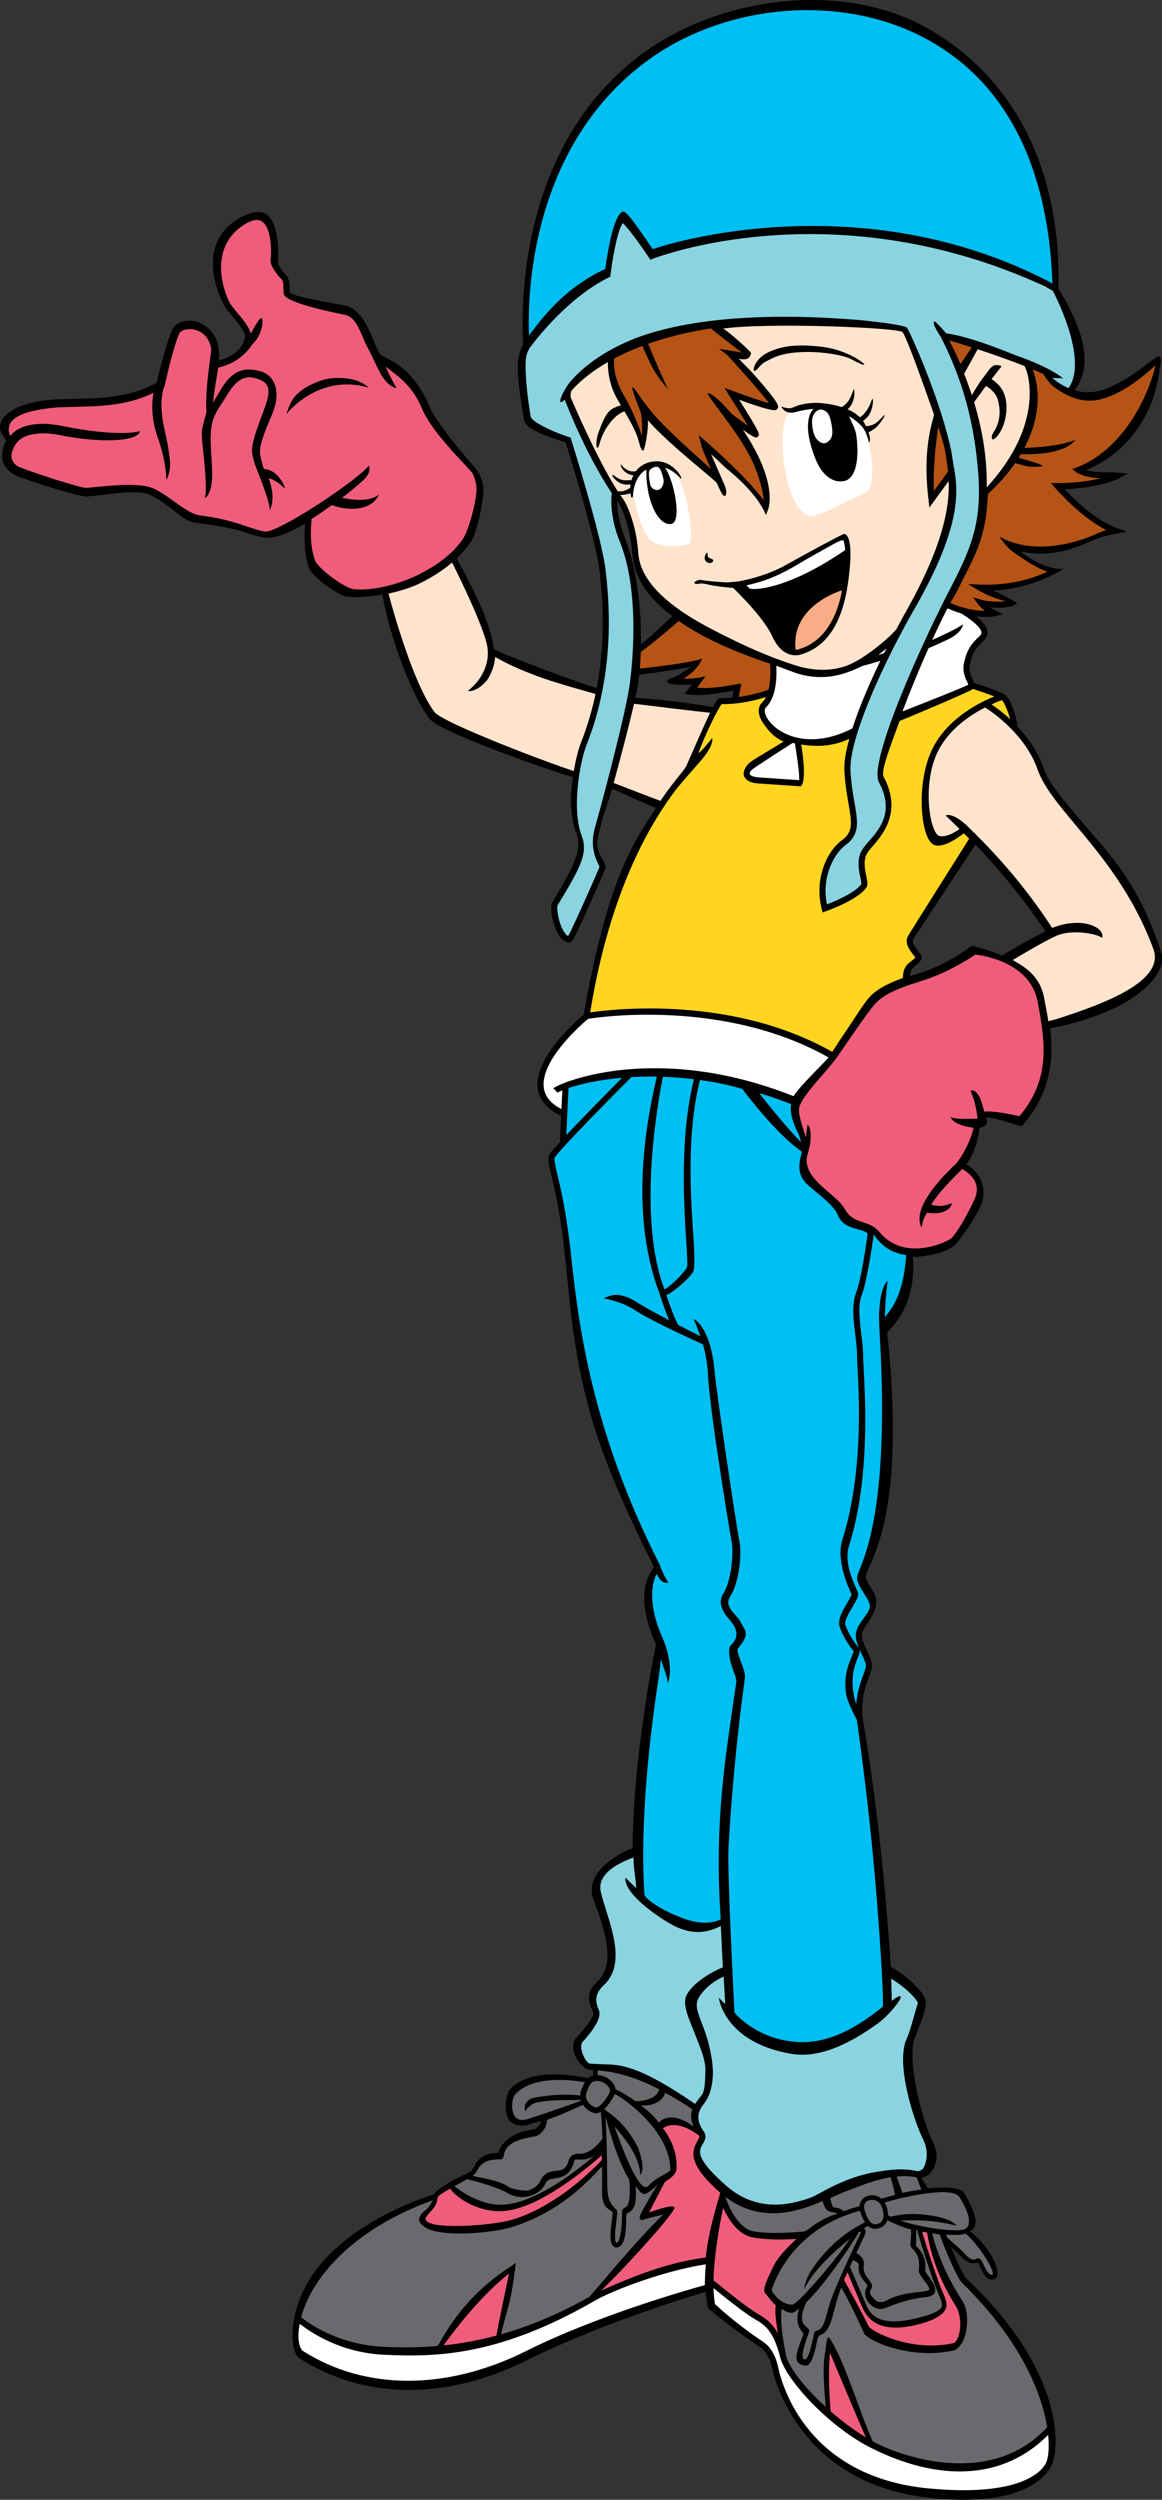
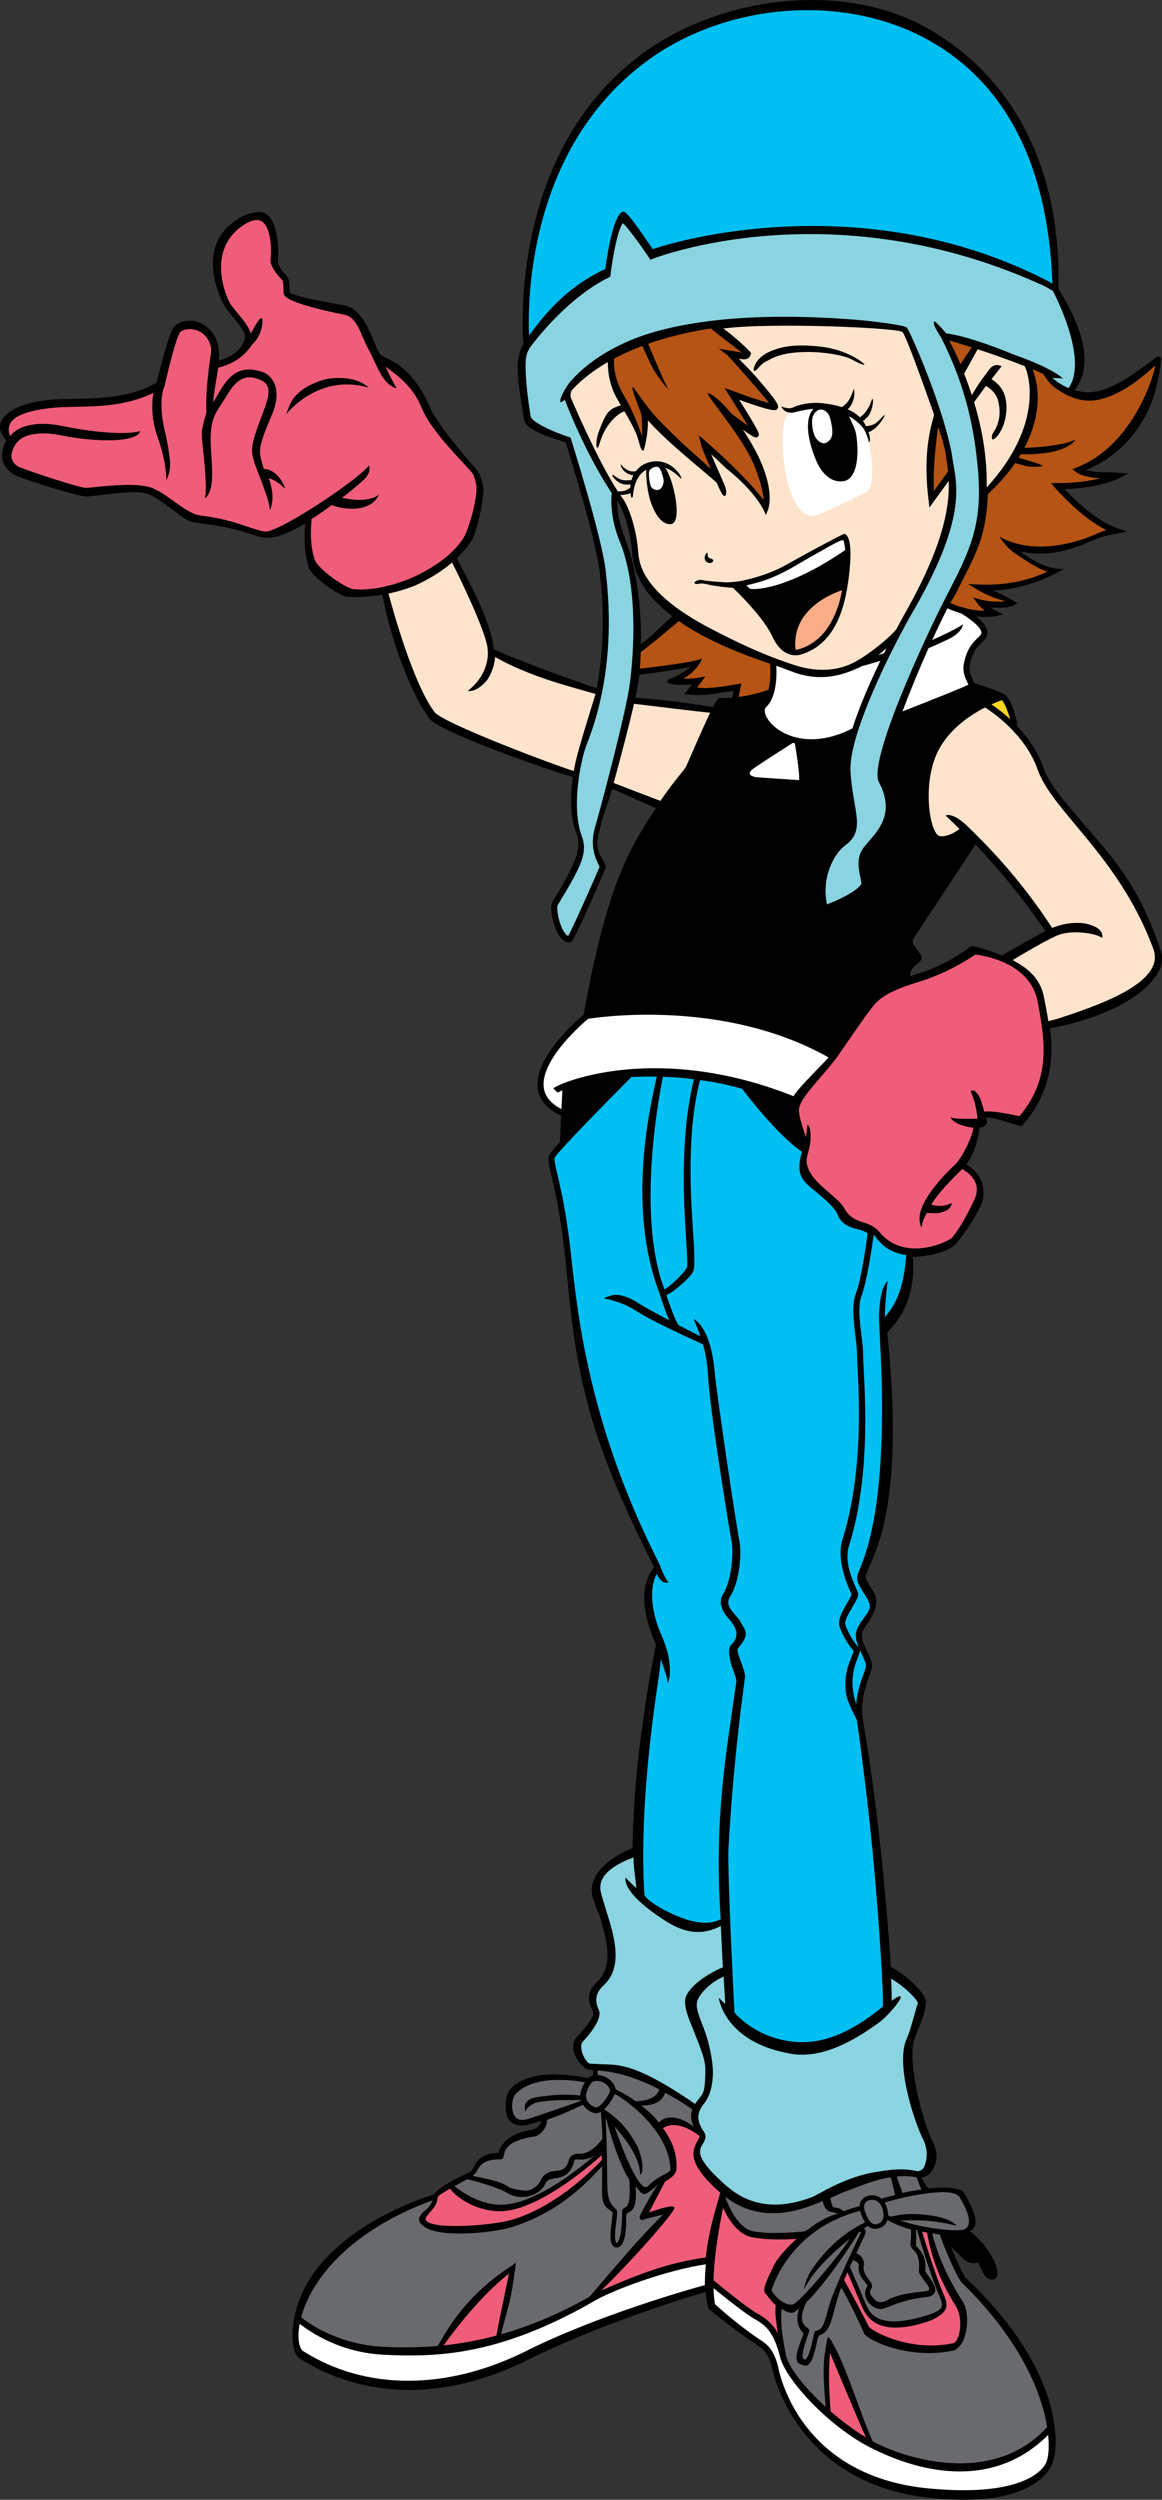
<svg xmlns="http://www.w3.org/2000/svg" version="1.1" id="Layer_1" x="0px" y="0px" viewBox="0 0 206.845 444.846" style="enable-background:new 0 0 206.845 444.846;" xml:space="preserve">
  <rect x="0" y="0" width="206.845" height="444.846" fill="#333333" stroke="none" />
  <g>
    <path d="M206.546,168.956c-4.221-12.658-9.739-17.628-14.354-23.156   c-2.994-3.586-5.467-6.346-6.455-9.179c-1.055-3.024-2.884-5.518-4.694-7.42   c0.119-1.176-1.101-4.713-2.06-5.479c-0.795-0.636-4.299-1.779-5.58-2.183   c-0.068-0.248-0.182-0.488-0.279-0.689c-0.312-0.652-0.705-1.464-0.473-2.62   c0.464-2.326,1.353-3.179,2.209-4.004c0.114-0.108,0.23-0.22,0.342-0.332   c0.436-0.435,0.631-0.957,0.565-1.51c-0.096-0.808-0.745-1.676-2.015-2.69   c1.975,0.226,3.228-0.022,3.316-0.04l1.469-0.308l-1.327-0.699   c-0.351-0.184-0.654-0.377-0.919-0.564c1.711,0.156,3.965,0.1,4.777-0.787   c0,0-2.786-1.608-3.592-1.896c-0.261-0.093-0.512-0.195-0.754-0.296   c7.109-0.266,12.651-3.888,12.651-3.888s-3.181,0.525-7.745-3.091   c5.285,1.148,9.571-0.474,12.801-1.925c1.643-0.739,3.653-1.11,3.666-1.112l2.559-0.491   l-1.92-0.663c-3.623-1.248-7.6-5.147-9.259-6.899c6.332-0.191,9.529-1.825,9.67-1.899   l1.667-0.873l-1.875-0.144c-0.722-0.055-1.444-0.068-2.141-0.079   c-0.808-0.013-1.571-0.026-2.121-0.108c-0.558-0.085-0.994-0.19-1.342-0.294   c6.379-2.65,9.691-7.39,11.449-11.508c1.318-3.089,2.074-8.324,1.805-8.554   c-0.373-0.32-0.574-0.165-1.697,0.695c-1.851,1.419-6.188,4.745-9.727,5.392   c-1.45,0.265-2.766,0.118-3.904-0.215c4.931-6.179-1.774-16.061-2.848-18.123   c0.522-21.729-8.339-37.666-23.062-46.147c-15.061-8.677-37.006-5.927-51.036,4.401   c-23.57,17.35-21.325,49.48-21.153,51.67c-0.277,0.382-0.946,2.014-1.005,3.585   c-0.089,2.337,0.458,5.853,1.133,9.899c0.32,1.926,5.48,3.345,7.411,3.992   c0.679,2.175,5.411,17.47,6.027,22.868c0.369,3.216,1.299,11.362-0.508,20.849   c-3.208-0.945-16.79-5.961-18.339-6.974c-0.467-5.335-5.421-13.828-6.578-16.114   c1.089-1.036,1.942-2.08,2.609-3.097c1.091-1.664,2.371-8.247,2.125-9.612   c-0.266-1.475-0.762-2.539-1.131-3.001c-0.535-0.668-5.065-5.56-7.955-10.247   c-0.404-0.655-2.278-6.56-7.262-9.219c-0.873-0.465-1.692-0.776-2.011-1.14   c-0.294-0.336-0.633-1.15-0.994-2.013c-0.982-2.35-2.439-6.13-5.334-6.657   c-4.153-0.755-9.124-1.669-9.757-2.297c-0.037-0.229-0.047-0.513-0.055-0.822   c-0.019-0.794-0.041-1.695-0.59-2.245c-1.148-1.148-1.567-2.269-1.49-2.581   c0.111-0.443,0.415-6.614-2.058-8.324c-1.22-0.844-3.619-0.133-5.58,1.225   c-7.042,4.875-2.639,13.957-1.66,15.425c0.302,0.452,0.748,0.991,1.222,1.562   c0.967,1.166,2.429,2.927,2.244,3.759c-0.621,2.793-3.313,3.699-4.687,4.083   c0.513-4.865-2.697-6.505-3.633-6.829c-1.762-0.611-3.888-0.052-4.508,1.086   c-0.946,1.735-2.624,8.364-2.925,9.69c-5.112,2.924-11.1,2.775-15.379,2.897   c-1.102,0.031-2.617,0.058-3.378,0.128c-5.205,0.473-8.221,2.063-8.964,4.061   c-0.537,1.446,0.494,2.575,0.961,3.194c-0.428,0.711-0.914,2.319-0.684,3.443   c0.245,1.193,1.448,2.435,2.572,2.885c2.348,0.938,10.948,3.639,12.294,3.639   c0.289,0,0.864-0.058,1.66-0.138c2.489-0.25,7.444-1.108,9.553-0.24   c1.163,0.479,2.518,1.485,3.72,2.35c1.696,1.22,2.888,2.482,4.575,2.693   c3.789,0.474,6.805,1.023,8.83,1.707c1.173,0.396,2.187,0.738,3.292,0.933   c2.299,0.406,5.738-1.486,7.389-2.51c-0.214,3.062-0.062,5.75,0.659,7.876   c0.538,1.585,5.208,4.962,6.701,5.132c2.144,0.245,4.459-0.013,6.412-0.329   c0.909,5.617,4.403,16.738,8.369,22.077c1.796,2.418,22.259,9.519,25.514,10.374   c-0.499,3.463-0.52,6.985,0.682,10.193c0.921,2.456-0.118,5.179-4.288,12.017   c-0.609,1.001,0.028,3.992,0.958,5.648c0.737,1.311,1.513,1.585,2.035,1.585   c0.447,0,0.569,0,3.51-6.541c1.351-3.007,2.809-6.352,2.909-6.653   c0.114-0.34-0.044-0.667-0.28-1.163c-0.48-1.004-1.708-2.196-0.893-5.106l0.623-2.482   c0.427-1.515,1.039-2.912,1.723-5.392c1.558,0.603,5.912,2.69,7.833,3.404   c-4.264,6.557-8.554,12.593-12.887,36.774c-1.248,1.043-8.882,7.673-8.168,13.147   c0.269,2.061,1.671,3.686,4.155,4.836c-0.095,2.002-0.181,3.971-0.188,4.666   c-0.899,0.984-1.563,1.753-1.823,2.145c-0.457,0.686-0.22,1.691,0.299,3.896   c0.511,2.173,1.285,5.456,1.978,10.651c0.166,1.238,0.32,2.615,0.498,4.205   c0.738,6.589,1.203,15.873,4.372,27.205c2.273,8.129,6.209,17.258,11.369,27.455   c0.004,0.012,0.009,0.025,0.017,0.045c-0.002,0.098-0.19,0.385-0.332,0.598   c-0.975,1.482-2.899,5.141,0.704,13.234c0,0.004-1.062,5.217-1.617,8.927   c-1.085,7.242-2.421,16.225-2.554,27.312c-1.743,0.603-8.22,3.812-7.16,8.46   c0.241,1.057,0.942,2.554,1.327,3.782c1.368,4.363,2.47,8.859-0.605,11.704   c-1.738,1.608-1.558,3.157-0.573,5.267c0.299,0.64-1.145,2.512-3.028,4.553   c-0.443,0.48-0.612,1.204-0.49,2.096c0.187,1.359,1.346,2.84,2.207,3.371   c0.299,0.184,0.715,0.235,1.332,0.279c-0.04,0.266-0.053,0.588,0.021,0.939   c-0.357,0.07-0.668,0.217-0.961,0.492c-1.526-0.316-10.212-2.152-13.914,2.031   c-0.754,0.853-1.129,3.932-0.169,5.393c0.392,0.596,1.774,1.412,3.805,0.746   c0.671-0.221,1.27-0.362,1.949-0.59c-0.211,1.059-1.088,1.514-1.514,1.576   c-5.516,0.787-6.111,4.105-6.117,4.136c-3.322,0.056-3.934,1.763-4.45,2.679   c-0.113,0.199-0.21,0.373-0.314,0.494c-0.258,0.303-1.898,0.94-3.08,1.589   c-2.389,1.311-3.324,2.127-3.59,2.626c0,0-23.658,6.715-25.156,23.875   c-0.211,2.418,0.192,4.672,1.244,5.338c11.443,7.264,25.979,7.525,40.468,0.281   c12.183-6.092,28.177-11.135,31.772-12.131c0.043,0.99,0.459,2.922,0.459,2.922   c0.033,0.031,3.781,3.245,8.965,6.701c0.645,0.429,1.842,1.228,2.471,4.162   c0.718,3.344,5.982,20.354,27.703,22.812c16.459,1.863,20.81-3.539,21.9-5.568   c1.699-3.153,2.27-17.181-15.173-33.493c-0.395-0.37-1.72-3.268-2.67-5.561   c0.756,0.675,1.523,1.38,1.761,1.656c0.45,0.525,1.672,1.71,3.068,1.084   c0.094,0.151,0.392,0.815,0.495,1.025c0.464,0.967,0.942,2.202,2.2,2.022   c0.348-0.05,0.602-0.268,0.701-0.598c0.453-1.514-1.541-5.464-4.872-8.002   c2.197-0.837,0.436-4.443-1.025-6.809c-0.883-1.427-6.341-0.781-6.341-0.781   c-0.005-0.016-0.886-1.08-1.211-1.922c0.276-0.066,1.12-0.255,1.474-0.707   c0.874-1.119,1.924-2.867,0.533-5.646c-1.895-3.79-4.742-14.838-3.169-18.659   c1.795-4.357,1.918-5.148,1.946-6.256c0.037-1.455-3.459-4.722-6.254-6.26   c-0.148-2.939-0.389-5.641-0.697-9.378c-0.574-6.96-1.889-20.675-4.236-34.364   c-0.575-3.36,0.403-6.055,1.05-7.838c0.311-0.854,0.534-1.471,0.534-1.971   c0-0.746-0.414-1.625-0.855-2.557c-0.465-0.982-0.944-1.999-0.944-2.843   c0-0.804,0.659-1.61,1.204-2.454c2.25-3.471,1.166-4.83,0.487-5.906   c-0.462-0.729-0.938-1.483-1.021-2.065c-0.02-0.154,0.208-0.715,0.425-1.256   c1.478-3.665,6.527-12.273,3.432-42.156c-0.042-0.414,5.293-4.084,4.546-13.525   c0.153,0.006,6.08-0.121,8.011-2.711c1.115-1.5,2.604-3.318,4.127-6.532   c0.632-1.334,0.503-3.063,0.06-4.254c-0.569-1.527-1.886-2.499-2.659-2.962   c1.734-2.42,2.209-5.408,2.33-6.535c0.617-0.092,1.002-0.278,1.197-0.598   c0.27-0.443,0.064-0.911-0.059-1.19c-0.001-0.005-0.005-0.013-0.007-0.019   c1.311-0.131,4.822,1.188,6.066,1.479l0.32,0.075l0.213-0.25   c4.677-5.479,5.58-11.206,4.83-17.194c0,0,14.983-2.395,19.314-10.082   C206.953,171.631,207.011,170.351,206.546,168.956z M178.326,170.052   c-2.863-1.277-5.396-1.742-5.396-1.742c-0.043,0.031-3.99,3.26-9.348,4.9   c-0.567,0.173-1.1,0.344-1.6,0.513c0.108-1.421,0.719-1.672,1.307-2.177   c0.447-0.382,1.057-0.905,0.632-1.613c-0.134-0.223-0.316-0.46-0.511-0.711   c-0.664-0.863-1.148-1.567-0.834-2.118c0.586-1.026,9.119-13.768,11.053-16.824   c3.798,3.947,8.283,9.263,12.461,15.438C183.482,167.035,179.315,169.452,178.326,170.052z    M128.258,124.221c-0.299-0.007-0.51-0.01-1.33,1.572   c-1.013-0.059-6.183-1.132-13.838-1.615c0.29-1.346,0.508-2.496,0.615-3.341   c0.031-0.236,0.06-0.493,0.09-0.759c1.404-0.144,6.257-0.857,9.23-1.412   c-1.169,0.869-2.895,1.881-3.324,1.967c-0.662,0.133-0.965,0.487-0.938,0.619   c0.097,0.491,1.331,0.64,2.849,0.617c0.482-0.007,1.029-0.021,1.528-0.048l-0.614,0.818   l-0.703,0.854c0,0,1.507,0.262,3.194,0.178c1.688-0.084,2.865-0.35,5.59-0.754   l-0.247,1.234C129.676,124.207,128.972,124.238,128.258,124.221z M109.859,89.174   c0.059,0.082,0.12,0.17,0.181,0.249c0.541,0.724,2.139,4.161,2.479,8.828   c0.315,4.291,2.538,7.925,7.176,11.4c-1.066,0.913-3.663,3.533-5.599,5.007   c0.07-5.528-0.501-12.785-2.785-18.722C110.012,92.56,109.819,90.429,109.859,89.174z" />
    <path style="fill:#00BFF3;" d="M115.178,10.84c13.717-10.097,34.101-12.059,49.166-4.201   c14.82,7.73,22.277,23.124,22.998,43.843c-0.408-0.236-0.826-0.477-0.85-0.489   c-32.867-16.925-66.434-7.054-70.3-5.649c-4.671-6.93-5.058-6.89-5.503-6.608   c-1.611,1.016-2.693,8.131-2.941,10.121c-7.732,3.597-11.621,9.325-13.586,11.838   C93.897,53.025,94.229,26.26,115.178,10.84z" />
    <path style="fill:#F05D7A;" d="M62.96,104.844c-1.506-0.145-6.338-3.573-6.912-5.199   c-0.68-1.926-0.874-4.361-0.58-7.29c0.663-0.424,1.683-1.081,3.612-2.485   c1.175,0.507,2.821,0.757,4.479,0.627c3.234-0.355,3.873-2.488,3.873-2.488   c-1.677,1.384-4.865,0.938-6.547,0.573c1.294-0.979,2.623-2.052,3.766-3.114   c1.605-1.444,1.02-2.617,1.02-2.617c-2.404,2.918-16.396,12.118-18.558,11.737   c-1.025-0.181-2.003-0.511-3.135-0.893c-1.958-0.661-4.395-1.483-8.367-1.98   c-1.414-0.176-3.054-1.357-4.641-2.498c-1.252-0.9-2.547-1.832-3.827-2.359   c-2.359-0.972-7.523-0.452-10.297-0.173c-0.737,0.074-1.318,0.132-1.552,0.132   c-1.032,0-9.118-2.608-11.781-3.674c-0.798-0.319-1.291-0.912-1.466-1.761   c-0.106-0.522,0.284-2.431,1.859-3.412c1.576-0.981,4.337-1.036,6.723-0.546   c3.027,0.621,5.808,0.884,8.153,0.928c6.26,0.057,6.14-1.636,6.14-1.636   c-1.988,0.611-7.153,0.461-13.851-0.913c-5.149-1.056-8.105,0.269-9.239,1.772   c-0.308-0.515-0.384-1.274-0.106-2.017c0.405-1.08,2.13-2.482,8.048-3.021   c0.727-0.065,1.664-0.092,2.748-0.123c4.127-0.117,9.648,0.043,14.805-2.521   c-0.282,1.346-0.505,4.399,0.716,7.855c1.642,4.645,1.568,7.659,1.565,7.686   c0,0,0.873-1.392,0.63-3.645c-0.143-1.328-0.416-3.051-0.918-5.188   c-1.114-4.734-0.326-7.204-0.102-7.768l0.053-0.031l0.05-0.229   c0.017-0.076,1.683-7.54,2.647-9.309c0.289-0.529,1.637-0.976,3.094-0.471   c0.739,0.256,2.153,1.034,2.535,3.249c0.099,0.575-1.088,6.296-0.855,11.314   c-0.062,0.537-0.87,2.587-0.822,3.919c0.048,1.331,0.167,2.056,0.379,4.213   c0.468,4.757,0.395,6.373,0.153,7.121c-0.047,0.147,1.47-0.591,1.308-4.823   c-0.031-0.811-0.065-1.81-0.159-3.053c-0.41-5.466,0.378-6.667,1.949-9.06   c0.304-0.464,0.649-0.989,1.012-1.59c1.582-2.616,3.123-3.31,4.955-2.771   c0.975,0.287,1.703,0.631,2.048,1.324c0.587,1.181-0.065,2.987-1.05,5.588   c-2.13,5.623-1.801,6.035-1.168,8.296c0.22,0.788,2.68,6.472,2.68,8.264   c0,0,1.196-1.915-0.183-5.672c0.858,0.168,1.981,0.93,2.864,1.853   c0,0-0.019-0.385-0.318-0.941c-0.553-1.031-1.759-2.548-3.402-2.553   c-0.214-0.473-0.25-0.792-0.376-1.242c-0.539-1.924-0.684-2.708,1.701-8.185   c2.011-4.623,0.395-7.378-2.04-7.994c-2.207-0.559-4.463-0.675-6.746,2.911   c-0.366,0.575-1.374,2.313-1.595,2.677c0.22-2.546,0.766-4.94,0.895-6.195   c3.365-0.86,4.999-2.545,6.073-4.161c1.772-1.537,2.1-4.548,1.65-4.661   c-0.45-0.113-1.742,2.478-1.906,2.769c-0.286-1.181-1.411-2.542-2.433-3.772   c-0.455-0.548-0.884-1.065-1.154-1.471c-0.887-1.33-4.279-9.555,2.052-13.937   c1.541-1.066,2.733-1.332,3.543-0.787c1.808,1.214,1.661,6.039,1.53,6.627   c-0.271,1.084,1.129,2.847,1.998,3.717c0.245,0.244,0.261,0.944,0.275,1.507   c0.01,0.389,0.019,0.757,0.084,1.085c0.334,1.67,10.623,3.613,10.727,3.632   c2.318,0.421,2.919,3.487,4.081,5.673c1.23,2.315,2.066,4.505,2.905,5.63   c1.34,1.798,2.341,1.754,2.341,1.754c-0.528-0.824-1.328-2.444-1.982-3.825   c0.067,0.051,0.127,0.098,0.198,0.15c1.877,1.425,4.601,3.242,6.206,7.119   c2.093,5.055,8.98,11.108,9.271,12.048c0.186,0.603,0.638,1.635,0.518,2.981   c-0.272,3.052-1.62,7.251-2.407,8.396c-1.49,2.166-3.988,4.443-8.275,6.532   C72.619,103.183,67.479,105.277,62.96,104.844z" />
-     <path style="fill:#FEE4CD;" d="M102.139,137.2c-2.869-0.836-23.304-8.476-24.816-10.511   c-3.766-5.069-7.344-17.965-8.169-21.065c2.373-0.489,4.394-1.242,5.441-1.751   c2.427-1.182,4.349-2.463,5.878-3.769c2.051,4.068,6.34,13.094,6.34,15.602   c0,0.058,0,0.113,0.018,0.173c0.056,0.732,0.099,4.198-3.566,7.08   c0,0,1.429,0.403,3.405-1.877c1.076-1.6,1.4-3.163,1.46-4.162   c1.156,0.591,2.637,1.58,7.555,3.419c3.216,1.202,8.497,2.628,10.322,3.158   c-0.596,2.83-1.439,5.766-2.618,8.714C103.069,133.009,102.539,134.877,102.139,137.2z" />
+     <path style="fill:#FEE4CD;" d="M102.139,137.2c-2.869-0.836-23.304-8.476-24.816-10.511   c-3.766-5.069-7.344-17.965-8.169-21.065c2.373-0.489,4.394-1.242,5.441-1.751   c2.427-1.182,4.349-2.463,5.878-3.769c2.051,4.068,6.34,13.094,6.34,15.602   c0,0.058,0,0.113,0.018,0.173c0.056,0.732,0.099,4.198-3.566,7.08   c0,0,1.429,0.403,3.405-1.877c1.076-1.6,1.4-3.163,1.46-4.162   c1.156,0.591,2.637,1.58,7.555,3.419c3.216,1.202,8.497,2.628,10.322,3.158   C103.069,133.009,102.539,134.877,102.139,137.2z" />
    <path style="fill:#8AD4E1;" d="M106.187,146.263l-0.287,1.022c-0.924,3.301,0.12,5.487,0.623,6.537   c0.076,0.158,0.162,0.342,0.197,0.442c-0.454,1.145-4.634,10.636-5.59,12.308   c-0.274-0.127-0.578-0.462-0.865-0.973c-0.93-1.656-1.234-4.135-0.978-4.557   c4.15-6.807,5.397-9.261,4.264-12.283c-1.91-5.094-0.174-13.616,0.839-16.148   c5.42-13.552,3.906-26.792,3.41-31.143c-0.674-5.89-5.929-22.623-6.153-23.332   l-0.083-0.265l-0.264-0.086c-3.164-1.035-6.677-2.737-6.835-3.682   c-0.662-3.977-0.98-7.414-0.894-9.681c0.065-1.698,0.642-2.291,0.647-2.297   l-0.041-0.046l0.085-0.121c0.061-0.085,6.124-8.628,14.115-12.595l0.261-0.13l0.034-0.29   c0.469-3.921,1.391-8.241,2.196-9.232c0.767,0.636,2.927,3.555,4.665,6.15l0.244,0.364   l0.408-0.164c0.316-0.127,32.052-12.553,69.855,4.912c-0.035-0.018,0.979,0.569,1.39,0.807   c0.952,1.843,6.204,12.525,2.77,17.287c-1.379-0.589-2.397-1.393-2.94-1.883   c0.486,0.218,1.531-0.012,2.011,0.213c0,0-1.638-1.786-8.859-4.317   c-8.603-3.531-11.887-3.728-11.976-3.753c0,0-1.858-2.158-2.079-2.121   c-0.676,0.113,1.119,2.776,1.119,2.776c3.99,7.775,5.581,14.77,6.316,20.793   c1.309,10.751-0.085,15.278-4.719,24.126c-4.531,8.652-14.582,30.593-12.619,34.288   c2.797,5.263,0.153,8.295-1.777,10.509c-0.588,0.674-1.097,1.256-1.378,1.821   c-0.784,1.566-0.417,3.335-0.149,4.626c0.09,0.429,0.209,1.012,0.169,1.184   c-0.977,1.433-4.34,2.934-6.115,3.61c-1.011-4.851,1.262-9.051,3.298-10.544   c2.586-1.896,2.199-4.121,1.615-7.489c-0.259-1.492-0.58-3.348-0.721-5.581   c-0.324-5.192,4.52-16.03,8.411-23.532c0.229-0.44,1.952-3.667,2.32-4.294   c10.323-17.608,8.111-23.365,7.392-28.067l-0.127-0.85   c-1.802-9.127-7.518-21.844-7.968-22.294c-0.45-0.45-6.3-1.152-8.645-1.348   c-19.797-1.643-33.014,0.471-40.457,3.574c-6.147,2.562-9.463,5.778-10.999,7.642   c-0.23,0.28-1.669,2.438-1.584,3.281c0.042,0.428,0.783-0.331,0.783-0.331   c0.214,0.511,3.482,9.256,8.388,16.671c-0.007,0.046-0.013,0.098-0.021,0.146   c-0.135,0.94-0.238,4.365,1.415,8.397c3.431,8.358,2.436,20.475,1.825,25.219   C111.504,126.382,107.627,141.137,106.187,146.263z" />
    <path style="fill:#FEE4CD;" d="M175.639,86.741c0.09-4.489-0.543-9.537-2.246-15.164l2.11-2.897   c0.61,0.364,1.79,1.175,2.147,2.545c0.374,1.427,0.548,3.275-0.518,5.246   c-0.205,0.381-0.765,1.042-0.54,1.605c0.224,0.562,1.796-1.023,2.333-3.483   c0.334-1.533,0.312-2.779-0.008-3.992c-0.439-1.661-1.643-2.646-2.418-3.127l1.789-2.294   c0,0-0.747-0.427-1.422-0.089c-0.675,0.337-0.772,0.747-1.672,1.872   c-0.9,1.125-2.201,3.353-2.201,3.353c-0.402-1.24-0.859-2.508-1.371-3.802l2.407-4.36   c2.421,0.792,5.339,1.807,8.362,2.993C183.033,66.265,186.07,75.348,175.639,86.741z" />
    <path style="fill:#B55414;" d="M168.985,60.59c0.906,0.264,2.297,0.68,3.997,1.225l-2.007,2.984   C170.348,63.293,169.766,62.169,168.985,60.59z" />
    <path style="fill:#FFFFFF;" d="M141.557,132.683c0.651,4.013,0.752,5.58,0.689,6.144   c-0.8-0.054-2.806-0.189-2.806-0.189l-4.406-0.296   c-1.05-0.072-1.502-0.377-1.572-0.618c-0.067-0.235,0.156-0.59,0.558-0.882   c1.368-0.993,6.315-4.144,7.122-4.656c0.115,0.032,0.23,0.062,0.349,0.092   C141.509,132.393,141.53,132.527,141.557,132.683z" />
    <path style="fill:#FFFFFF;" d="M136.793,128.151c-0.691-0.968-0.857-1.902-0.414-2.323   c1.887-1.79,1.906-5.626,1.809-7.349c0.996,0.321,2.801,1.088,3.855,1.4   c4.745,1.408,8.305,0.16,11.453-1.363c0.439-0.098,1.876-0.502,3.217-0.924   c-1.786,3.702-3.712,8.072-4.981,12.032C144.276,133.444,138.715,130.848,136.793,128.151z" />
    <path style="fill:#B55414;" d="M114.346,61.549c0.244,0.567,0.658,1.507,1.17,2.583   c1.186,2.783,3.393,5.095,3.393,5.095c-1.38-2.836-2.944-6.66-3.545-8.049   c3.096-1.094,6.793-2.06,11.183-2.735c0.715,0.653,5.451,4.251,5.53,4.314   c-0.429-0.116-3.695-0.587-4.115-0.722l1.478,1.121c0.559,0.559,5.785,6.382,7.479,8.596   c-1.384-0.37-4.046-1.276-6.458-2.171l-1.5-0.556l0.855,1.351   c1.206,1.909,2.492,3.99,3.322,5.394c-0.816-0.58-1.845-1.337-2.83-2.083   c-0.387-0.412-1.078-1.157-1.689-1.832c-0.54-0.596-2.273-2.073-2.611-1.848   c-0.338,0.226,4.683,6.039,7.199,10.649c1.998,3.661,2.74,7.394,2.705,8.342   c-3.092-4.221-9.92-10.158-10.236-10.432l-1.293-1.12l0.416,1.659l0.111,0.45   c0.073,0.289,0.897,2.202,1.647,3.923c-1.956-1.805-6.166-5.418-9.383-8.841   c-2.678-2.85-4.373-5.965-4.599-5.741c-0.226,0.225,1.545,4.666,1.545,4.666   c0.181,1.213,0.218,2.891,0.176,4.08c-0.578-1.691-1.577-4.441-3.357-7.491   c-1.868-3.202-1.671-5.918-1.626-6.337C110.756,63.044,112.428,62.274,114.346,61.549z" />
    <path style="fill:#FEE4CD;" d="M168.879,85.588c-1.031,1.427-2.531,3.481-2.622,3.605l-0.823,1.126   l-0.15-1.387c-1.136-9.206,0.742-13.813,0.984-15.158   c-2.101-5.961-4.935-13.882-5.609-14.67c-0.675-0.787-23.614-1.764-31.939-0.635   c0.939,0.5,5.076,4.167,4.973,4.406c-0.129,0.302-0.176,1.447-2.174,0.954   c0.842,0.933,1.965,1.969,3.037,3.2c4.221,4.84,4.106,5.255,3.856,5.67   c-0.231,0.387-0.455,0.752-6.838-1.559c3.814,6.067,3.713,6.17,3.354,6.529   c-0.294,0.293-0.436,0.426-2.697-1.203c6.299,9.322,4.588,13.971,4.504,14.183l-0.403,1.021   c0,0-1.034-3.511-7.116-8.374c-0.938-0.901-1.926-1.825-2.627-2.463   c0.577,1.35,1.428,3.291,2.039,4.674l-0.029,0.019c0.304,0.479,0.908,1.924,0.59,2.561   c-0.449,0.9-1.346-1.753-1.627-2.178c-1.498-1.501-8.373-6.76-12.247-11.114   c0.138,1.974-0.616,5.396-0.794,5.396c-0.503,0-0.625-1.15-1.082-2.499   c-0.533-1.579-1.641-3.394-3.547-6.656c-1.574-2.7-1.696-5.401-1.691-6.603   c-3.452,1.996-5.436,3.917-6.377,4.98c-0.24,0.271-0.342,1.061-0.203,1.384   c1.28,2.972,5.143,11.717,8.346,16.63c0.394,0.031,0.785,0.022,1.125-0.07   c0.308-0.084,0.78-0.349,1.092-0.536c0.007-0.202,0.025-0.407,0.056-0.615   c-0.452,0.056-1.149,0.075-1.767-0.2c-0.686-0.305-1.664-1.311-1.463-1.462   c0.226-0.169,0.732,0.675,1.913,0.9c0.312,0.06,0.984,0.028,1.481-0.007   c0.086-0.292,0.201-0.579,0.34-0.857c-1.746-0.197-2.395-1.738-2.215-1.892   c0.098-0.084,0.28,0.562,1.406,1.069c0.381,0.172,0.849,0.159,1.247,0.097   c0.575-0.766,1.423-1.381,2.604-1.644c2.648-0.588,4.417,1.078,5.168,2.167   c0.328,0.473,0.359,0.871,0.359,0.871c-0.17-0.057-1.244-1.452-2.908-1.997   c1.512,1.981,3.18,9.821,1.01,10.012c-1.994,0.176-3.394-2.786-3.953-5.337   c-0.422-1.925-0.444-3.747-0.438-4.335c-1.802,1.037-2.239,3.251-2.338,4.488   c-0.042,0.53-0.328,0.894-0.448-0.303c-0.286,0.103-0.875,0.274-1.767,0.313   c-0.022,0.001-0.042-0.004-0.062-0.003c0.166,0.242,0.332,0.476,0.494,0.692   c0.696,0.929,2.342,4.585,2.693,9.397c0.17,2.312,0.957,7.503,13.093,13.785   c3.694,1.912,8.897,4.537,14.873,6.437c3.948,1.255,7.452,0.952,10.141-0.356   c2.865-1.395,6.841-4.76,7.86-6.079c0.898-1.697,1.522-2.805,1.625-2.988   C167.934,97.048,169.041,90.192,168.879,85.588z M155.696,76.274   c-0.49,0.367-0.857,0.548-1.096,0.639c0.535,1.519,0.083,1.835,0.083,1.835   c-0.475-1.84-0.962-2.514-1.293-2.869c-0.698-0.751-1.443-1.331-2.208-1.779   c0.457,1.176,1.096,2.154,1.266,3.393c0.559,4.092-0.045,7.66-2.152,8.118   c-1.737,0.378-3.857-0.631-5.202-4.078c-2.498-6.402-0.647-8.449-0.309-8.755   c-1.886,0.144-3.3,0.618-3.602,0.655c-1.602,0.197-2.109-1.097-2.109-1.097   s1.341,0.573,2.109,0.168c0.973-0.512,3.042-0.971,5.148-0.759   c1.414,0.142,2.57,0.391,3.529,0.701c0.338-0.233,0.771-0.572,1.055-0.954   c0.646-0.872,0.932-2.006,1.068-2.278c0.029-0.056,0.422,1.209-0.422,2.784   c-0.225,0.42-0.489,0.675-0.693,0.826c0.988,0.431,1.698,0.936,2.204,1.444   c0.304-0.204,0.71-0.545,1.105-1.088c0.901-1.238,0.957-2.194,1.127-2.194   c0.168,0,0.168,1.293-0.451,2.587c-0.259,0.541-0.834,1.045-1.229,1.345   c0.12,0.169,0.221,0.335,0.305,0.494c0.08,0.154,0.152,0.299,0.221,0.439   c0.397-0.044,1.085-0.154,1.547-0.422c0.675-0.394,1.688-1.631,1.801-1.575   C157.609,73.911,156.596,75.599,155.696,76.274z" />
    <path style="fill:#B55414;" d="M166.246,87.374c-0.205-4.009,0.365-8.739,0.765-11.429   c0.668,2.021,1.162,3.74,1.313,4.793l0.127,0.861c0.108,0.703,0.225,1.462,0.311,2.301   C168.312,84.537,167.092,86.214,166.246,87.374z" />
    <path style="fill:#FFFFFF;" d="M157.396,116.191c-0.247,0.121-0.631,0.256-1.078,0.394   c0.543-0.406,1.038-0.819,1.493-1.227C157.674,115.631,157.535,115.907,157.396,116.191z" />
    <path style="fill:#B55414;" d="M131.194,121.754c-0.975,0.163-4.973,0.958-7.098,0.591l0.645-0.859   l0.848-1.131l-1.386,0.277c-0.476,0.095-1.56,0.142-2.536,0.152   c2.737-1.672,3.314-3.584,3.314-3.584c-1.811,0.724-8.936,1.555-11.082,1.78   c0.072-0.882,0.131-1.874,0.167-2.955c2.058-1.486,5.776-4.659,6.755-5.499   c3.973,2.77,9.382,5.29,16.26,7.586c0.065,0.819,0.158,2.857-0.277,4.626   c-0.73,0.266-2.784,0.949-5.318,1.29l0.328-1.637l0.152-0.767L131.194,121.754z" />
    <path style="fill:#FEE4CD;" d="M109.237,139.33c1.266-4.623,2.704-10.048,3.62-14.092   c2.299,0.283,11.098,1.362,13.554,1.594c-0.727,1.507-1.794,3.879-3.426,7.625   l-0.849,1.934c-0.088,0.098-0.139,0.155-0.142,0.16l0.032,0.029   c-0.176,0.266-0.52,0.696-0.946,1.225c-0.815,1.013-2.055,2.551-3.517,4.714   C115.813,141.874,110.74,139.912,109.237,139.33z" />
    <path style="fill:#FFFFFF;" d="M96.799,193.564c-0.658-5.034,7.198-11.688,7.885-12.26   c1.494-0.245,24.054-3.701,42.804,6.868c-0.658,0.839-5.469,5.455-6.226,6.903   c-24.549-9.767-41.836-2.323-42.763-1.396l0.765,0.764l-0.024,0.021   c0.146-0.109,0.441-0.263,0.868-0.441c-0.038,0.734-0.102,1.984-0.168,3.34   C98.065,196.399,97.002,195.125,96.799,193.564z" />
-     <path style="fill:#00BFF3;" d="M142.131,201.781c0.23,0.45,0.328,1.008,0.464,1.493   c-2.673-2.731-5.887-6.75-7.454-8.757c1.991,0.601,3.615,1.145,5.707,1.977   C140.778,196.736,140.384,198.369,142.131,201.781z" />
    <path style="fill:#00BFF3;" d="M122.158,220.881c0.141,2.188,0.272,4.255,0.141,4.623   c-0.552,1.102-3.102,3.502-4.01,3.953c-5.074-13.152-0.906-34.803-0.281-37.84   c1.748,0.062,3.588,0.199,5.52,0.437C120.979,202.265,121.742,214.35,122.158,220.881z" />
-     <path style="fill:#00BFF3;" d="M101.211,193.616c1.956-0.656,5.226-1.45,9.533-1.826   c-1.953,1.965-6.746,6.806-9.934,10.21C100.905,199.522,101.157,194.654,101.211,193.616z" />
    <path style="fill:#00BFF3;" d="M117.071,299.701c0.309-2.073,0.435-3.227,0.593-4.461   c0.234,1.047,1.212,3.242,1.212,4.346c0,0,1.325-2.8-0.98-8.234h-0.002   c-0.004-0.01-0.008-0.02-0.011-0.029c-2.634-5.848-1.833-9.91-0.962-11.24   c0.894,2.098,2.066,1.497,2.066,1.497c-0.773-0.929-1.587-3.189-1.595-3.212h-0.003   c-0.01-0.02-0.014-0.041-0.024-0.062c-12.277-24.253-14.386-43.076-15.646-54.322   c-0.179-1.598-0.334-2.978-0.501-4.229c-0.699-5.248-1.48-8.562-1.996-10.756   c-0.377-1.599-0.649-2.754-0.453-3.05c1.025-1.535,9.344-10.001,13.602-14.261l-0.014-0.015   c1.424-0.082,2.943-0.117,4.553-0.087c-0.786,3.799-5.633,22.494,0.473,38.535   c0.062,0.197,0.889,2.867,1.74,4.827c-2.371-1.245-4.734-2.528-5.822-3.254   c-1.072-0.716-2.143-1.064-3.048-1.224c-1.362-0.238-2.771,0.572-2.771,0.572   s3.256,0.58,5.557,2.113c2.436,1.623,8.263,4.334,12.039,6.053l0.028-0.055   c0.51,1.645,0.846,3.926,0.912,5.444c0.075,1.728,0.637,6.785,1.528,12.806   c1.107,7.469,2.374,15.383,2.647,16.648c0.503,2.35-0.064,7.402-1.445,9.55   c-0.845,1.315-0.361,2.647,0.412,3.788c0.549,0.809,3.387,3.088,0.971,5.335   c-0.688,0.638-0.221,2.9,0.334,4.37c0.303,0.803,0.615,1.635,0.615,2.099   c0,0.222-0.41,2.725-0.646,4.467c-1.052,7.778-3.374,20.212-2.136,37.879   c-2.716,1.356-5.977,0.202-8.17-0.747c-3.463-1.501-5.277-3.085-5.408-3.57   C113.859,324.4,115.67,309.038,117.071,299.701z" />
    <path style="fill:#8AD4E1;" d="M103.482,364.59c-0.076-0.552,0-0.984,0.212-1.215   c1.684-1.824,3.551-4.301,2.878-5.742c-0.785-1.682-0.503-3.064,0.889-4.352   c3.576-3.31,1.845-8.833,0.452-13.272c-0.378-1.208-0.734-2.347-0.967-3.36   c-0.792-3.478,3.896-5.389,5.82-6.112c-0.003,1.949,0.382,3.552,0.489,5.465   c-0.877-0.831-1.723-1.655-1.889-1.878c0,0-0.989,2.492,6.889,7.573   c2.131,1.374,5.693,3.359,10.059,1.028l0.359,7.373c-1.098,0.405-5.121,2.376-6.448,4.926   c-0.898,1.729,0.569,4.521,1.589,7.209c0.846,2.229,1.804,4.279,1.754,6.305   c-0.088,3.596-0.291,3.851-1.045,4.799c-0.189,0.236-0.403,0.506-0.656,0.864   c-0.049,0.068-0.088,0.136-0.132,0.204c-11.059-7.633-14.061-6.903-16.539-7.068   c-0.489-0.033-2.224-0.07-2.349-0.148C104.327,366.868,103.633,365.691,103.482,364.59z" />
    <path style="fill:#F05D7A;" d="M124.166,380.975c-1.113,1.887-1.717,4.154,4.045,9.228   c-0.31,1.283-2.045,6.35-2.58,11.518c-6.127,0.868-11.068,2.539-18.592,5.889   c5.318-5.193,13.238-14.084,13.014-14.759c-0.225-0.675-3.184,0.454-4.514,0.833   c0.539-1.064,2.64-5.078,2.857-5.474c0.855-0.45,1.939-1.265,2.014-2.167   c0.337-4.115-2.407-7.297-2.407-7.297l-0.003,0.002c0.09-0.082,2.23-1.911,6.474,1.324   C124.56,380.252,124.489,380.426,124.166,380.975z" />
    <path style="fill:#696A6D;" d="M163.151,387.449c0.275,0.73,0.713,1.82,0.856,2.176   c-1.358,0.211-2.2,0.328-3.366,0.607l-1.02-2.9   C160.854,387.203,161.873,387.215,163.151,387.449z" />
    <path style="fill:#696A6D;" d="M158.56,387.44l0.789,3.154c-1.147,0.289-2.034,0.549-2.45,0.673   c-0.123-0.108-0.254-0.208-0.395-0.29c-0.658-0.379-1.432-0.429-2.238-0.141   c-0.482,0.167-1.205,0.723-1.26,1.762c-1.002,0.258-1.946,0.557-2.833,0.895   c-0.393-0.389-0.888-0.607-1.697-0.68c-0.265-0.025-0.515-0.69-0.673-1.649   c0.364-0.163,0.707-0.321,1.022-0.468c0.709-0.326,1.268-0.584,1.643-0.709   c0.488-0.162,1.044-0.379,1.685-0.629C153.866,388.69,156.112,387.82,158.56,387.44z" />
    <path style="fill:#696A6D;" d="M162.666,400.443c0.543,0.548,1.117,1.468,0.896,3.614   c-0.041,0.379,0.233,0.783,0.763,1.527c0.435,0.611,1.249,1.467,1.062,1.877   c-0.079,0.173-0.728,0.294-1.208,0.342c-3.073,0.297-4.115,0.613-5.677,1.215   c-0.308,0.119-1.912,1.449-3.028-0.062c-0.18-0.24-0.982-0.832-0.406-1.64   c0.426-0.598-0.047-1.193-0.506-1.771c-0.496-0.623-0.973-1.499-0.804-2.381   c0.187-0.979-0.56-1.926-1.329-2.209c0.547-1.172,0.784-1.701,1.116-2.404l0.408-0.863   c0.247-0.535,0.121-0.859-0.03-1.035c-0.042-0.049-0.09-0.088-0.141-0.123   c0.246-0.152,0.5-0.293,0.734-0.409c0.688,0.626,1.391,0.571,1.996,0.388   c0.336-0.1,1.139-0.439,1.446-1.434c1.089,0.559,2.547,1.25,4.225,1.68   c0.021,1.333-0.075,2.317-0.133,2.549C161.965,399.653,162.381,400.154,162.666,400.443z" />
    <path style="fill:#696A6D;" d="M163.083,396.785c0.056,0.014,0.112,0.025,0.168,0.038   c0.481,1.78,2.268,7.506,3.43,10.46c0.134,0.342,0.267,0.652,0.395,0.951   c0.447,1.052,0.77,1.81,0.495,2.355c-0.355,0.705-1.793,1.322-4.656,2.002   c-6.539,1.553-7.988-0.829-8.652-2.251c0,0-2.844-6.685-2.973-6.952   c0.183-0.402,0.365-0.799,0.545-1.186c0.393,0.143,1.139,0.482,1.045,0.977   c-0.238,1.248,0.506,2.185,1.049,2.87c0.221,0.276,0.554,0.694,0.482,0.794   c-0.596,0.836-0.532,1.93,0.167,2.854c0.732,0.971,1.896,1.417,2.83,1.083   c0.273-0.097,0.568-0.211,0.883-0.333c1.517-0.584,3.596-1.385,6.559-1.671   c0.816-0.079,1.316-0.345,1.53-0.811c0.381-0.837-0.383-1.907-1.056-2.853   c-0.252-0.353-0.597-0.836-0.617-0.994c0.253-2.512-0.863-3.642-1.465-4.248   c-0.082-0.082-0.168-0.172-0.213-0.23C163.102,399.113,163.094,397.627,163.083,396.785z" />
    <path style="fill:#696A6D;" d="M143.592,414.133c-0.541-0.436-1.539-1.246-0.072-4.425   c3.504-3.329,8.921-11.566,9.178-12.208c0.039-0.099,0.123-0.204,0.229-0.315   c0.147-0.017,0.277-0.021,0.352-0.004c-0.008,0.035-0.023,0.09-0.061,0.166l-0.402,0.857   c-1.181,2.492-4.314,9.109-5.1,11.682c-0.155,0.508-0.286,1-0.414,1.477   c-0.535,1.999-0.917,3.232-1.958,3.388c-0.346,0.053-0.393,0.278-0.621,1.362   c-0.217,1.028-0.727,3.439-1.377,3.753c-0.046,0.021-0.102,0.04-0.207-0.015   c-0.503-0.25-0.287-1.664,0.641-4.204c0.153-0.423,0.229-0.634,0.252-0.767   C144.088,414.531,143.824,414.319,143.592,414.133z" />
    <path style="fill:#F05D7A;" d="M138.459,415.211c-0.834-1.506-1.912-2.539-3.428-3.373   c-1.947-1.07-6.934-5.16-8.018-6.059c0.093-4.467,1.05-9.752,1.708-12.887   c0.883,1.924,2.596,4.757,5.19,5.24c2.753,0.512,5.91,0.434,7.879,0.275   c-1.99,1.853-3.423,3.423-4.177,5.014c-0.754,1.591-2.002,3.999-1.42,4.629   c0.374,0.406,1.145,1.605,1.906,2.164C137.858,411.78,138.231,413.305,138.459,415.211z" />
    <path style="fill:#696A6D;" d="M137.354,407.498c0.005-0.014,0.008-0.021,0.016-0.045   c0.572-1.818,4.006-10.949,15.72-14.04c0.022,0.095,0.052,0.193,0.085,0.296   c0.256,0.766,0.529,1.344,0.811,1.773c-0.361,0.188-5.793,2.51-9.848,8.985   c-0.988,1.884-0.984,2.925-0.984,2.925c1.714-3.661,6.02-7.287,8.123-8.994   c-1.695,2.717-9.109,11.648-10.259,11.717C139.171,410.227,137.406,407.986,137.354,407.498z" />
    <path style="fill:#696A6D;" d="M154.537,391.6c0.577-0.207,1.115-0.178,1.562,0.078   c0.557,0.322,0.949,0.982,1.109,1.861c0.297,1.639-0.529,2.072-0.898,2.184   c-0.531,0.162-1.465,0.443-2.369-2.271C153.471,392.039,154.427,391.639,154.537,391.6z" />
    <path style="fill:#F05D7A;" d="M150.852,404.354l2.677,6.33c1.067,2.285,3.261,4.531,9.573,3.033   c3.243-0.77,4.7-1.787,5.192-2.763c0.444-0.879,0.039-1.831-0.475-3.036   c-0.124-0.295-0.255-0.6-0.385-0.93c-1.077-2.74-2.692-7.759-3.289-9.857   c0.294,0.06,0.589,0.115,0.883,0.168c0.972,5.982,3.576,10.645,5.064,12.98   c1.049,1.645,1.034,4.254,0.421,5.725c-0.232,0.553-0.537,0.908-0.841,0.975   c-7.599,1.652-14.674-2.176-15.069-3.031c-0.411-0.924-3.565-6.86-4.364-8.214   C150.439,405.278,150.643,404.817,150.852,404.354z" />
    <path style="fill:#696A6D;" d="M146.448,391.671c0.165,0.909,0.642,1.865,1.532,1.948   c0.243,0.02,0.962,0.238,1.146,0.295c-2.977,0.836-5.244,2.811-5.244,2.811   c-0.105,0-0.467,0.353-0.893,0.391c-1.627,0.137-5.95,0.5-8.881-0.045   c-2.865-0.531-4.591-4.935-4.98-6.041c0.005-0.024,0.01-0.047,0.016-0.07   C135.453,395.725,142.002,393.594,146.448,391.671z" />
    <path style="fill:#696A6D;" d="M110.74,393.519c0.008,2.897-0.322,5.08-0.84,5.56   c-0.069,0.065-0.111,0.062-0.131,0.062c-0.024-0.004-0.046-0.008-0.079-0.049   c-0.401-0.492-0.138-2.566,0.021-3.805c0.174-1.379,0.219-1.826-0.001-2.084   c-0.065-0.074-0.142-0.148-0.23-0.232c-0.423-0.412-1.13-1.1-1.306-2.807   c-0.182-1.77,0.008-6.074-0.377-13.336c0.221,0.334,1.713,6.98,4.216,11.081   c0.358,4.608-0.451,4.745-0.855,4.985c-0.166,0.098-0.418,0.25-0.418,0.572V393.519z" />
    <path style="fill:#696A6D;" d="M109.372,378.391c1.772,1.96,4.63,5.598,4.574,8.657   c0,0,1.2-0.847-0.444-5.015c-1.77-3.248-3.126-4.684-5.956-6.705   c0.868-0.809,1.627-2.06,1.901-2.689c1.713,0.823,9.646,6.445,9.898,13.319   c0.016,0.384-0.301,0.577-1.16,1.028c-0.745,0.395-1.768,0.932-2.777,1.982   c-0.248,0.259-0.429,0.259-0.561,0.23C113.162,388.836,110.492,381.551,109.372,378.391z" />
    <path style="fill:#696A6D;" d="M106.42,368.445c1.97,0.148,5.548,0.584,10.919,3.352   c-0.544,2.148-3.974,2.119-4.214,2.113c-1.688-1.213-3.125-1.91-3.551-2.105   c-0.035-0.332-0.158-0.678-0.392-1.015c-0.503-0.733-1.534-1.466-2.728-1.512   C106.362,368.957,106.379,368.663,106.42,368.445z" />
    <path style="fill:#696A6D;" d="M117.267,377.707c-1.017-1.377-1.989-2.104-3.137-3.031   c2.082,0.061,3.739-0.588,4.277-2.264c1.577,0.85,2.958,1.67,4.834,2.963   c-0.402,1.111-0.206,2.107,0.25,3.061C120.524,376.255,118.43,376.529,117.267,377.707z" />
    <path style="fill:#696A6D;" d="M106.352,370.314c0.859,0,1.629,0.552,1.98,1.063   c0.224,0.325,0.301,0.652,0.207,0.891c-0.434,1.133-1.865,2.857-2.435,2.762   c-0.408-0.068-1.161-0.478-1.554-1.176c-0.295-0.525-0.324-1.097-0.082-1.699   C105.205,370.314,105.635,370.314,106.352,370.314z" />
    <path d="M107.091,382.485c-0.092,0.083-0.183,0.16-0.274,0.239   c0.09-0.091,0.182-0.186,0.273-0.288C107.09,382.451,107.09,382.469,107.091,382.485z" />
    <path style="fill:#696A6D;" d="M94.06,377.051c-1.159,0.381-1.984,0.209-2.454-0.504   c-0.766-1.164-0.408-3.248,0.099-3.82c3.127-3.535,10.283-2.568,12.412-2.188   c-0.198,0.332-0.396,0.744-0.603,1.264c-0.15,0.371-0.211,0.74-0.22,1.104   c-2.294-0.306-5.133-0.148-7.926,0.338c-2.617,0.453-1.874,2.504-1.874,2.504   c0-0.154,0.86-1.324,1.981-1.586c2.633-0.619,7.082-0.426,7.907-0.447   c0.011,0.039,0.026,0.076,0.037,0.113C102.426,374.223,98.822,375.488,94.06,377.051z" />
    <path style="fill:#696A6D;" d="M84.565,386.813c0.157-0.182,0.277-0.397,0.405-0.624   c0.486-0.861,1.091-1.936,4.126-1.936c0.464,0,0.55-0.466,0.602-0.743   c0.142-0.781,0.478-2.604,5.417-3.311c1.074-0.152,2.137-1.488,2.259-2.694   l-0.037-0.266c2.972-0.997,5.47-2.29,6.434-2.685c0.557,0.846,1.484,1.397,2.162,1.509   c0.306,0.053,0.629-0.048,0.953-0.232c0.028,0.021,0.061,0.047,0.089,0.071   c0.008,0.595,0.208,2.183,0.259,4.695c-1.776,2.38-3.244,2.708-4.195,2.67   c-0.608-0.026-1.533,0.153-1.791,1.155c-0.528,2.053-1.746,1.77-2.901,1.959   c-0.846,0.141-1.679,0.639-2.14,1.674c-0.36,0.812-1.14,1.417-2.141,1.733   c-0.441,0.14-2.843-0.124-3.553-0.636c-1.608-1.155-4.741-1.531-6.4-1.963   C84.317,387.048,84.472,386.922,84.565,386.813z" />
    <path style="fill:#696A6D;" d="M81.429,388.753c0.681-0.374,1.257-0.692,1.73-0.967   c1.03,0.253,5.282,1.339,7.19,2.485c1.224,0.733,2.729,0.9,4.129,0.459   c1.222-0.387,2.183-1.193,2.637-2.217c0.271-0.609,0.78-0.721,1.657-0.866   c1.234-0.204,2.769-0.459,3.428-3.023c0.088-0.341,0.141-0.364,0.803-0.336   c0.7,0.03,1.725,0.07,2.972-0.829c-6.476,5.547-12.28,8.689-16.448,8.873   c-3.853,0.17-7.352-2.268-8.634-3.283C81.079,388.946,81.26,388.846,81.429,388.753z" />
    <path style="fill:#F05D7A;" d="M77.832,391.46c0.033-0.19,0.062-0.357,0.158-0.583   c0.149-0.244,1.124-0.83,2.137-1.401c1.009,1.507,4.8,4.201,9.268,4.003   c4.478-0.199,10.861-3.945,17.719-9.939c0.008,0.277,0.014,0.556,0.021,0.832   l-0.004-0.004c-0.074,0.082-7.344,8.156-16.123,10.681   c-3.355,0.965-13.183,1.7-14.935,0.297c-0.2-0.159-0.307-0.31-0.319-0.444   c-0.025-0.301,0.361-0.736,0.77-1.199c0.168-0.19,0.342-0.387,0.512-0.6   C77.688,392.288,77.761,391.866,77.832,391.46z" />
    <path style="fill:#696A6D;" d="M76.989,391.55c-0.061,0.262-0.18,0.54-0.585,1.046   c-0.158,0.197-0.29,0.424-0.486,0.569c-2.383,1.777-0.888,2.654-0.519,2.981   c2.392,2.123,12.133,1.283,15.666,0.185c9.178-2.851,14.193-8.859,16.1-10.819   c0.058,2.141-0.042,4.667,0.035,5.408c0.204,2.002,1.246,2.175,1.716,2.631   c0.055,0.053,0.093,0.091,0.13,0.131c0.023,0.225-0.064,0.927-0.139,1.504   c-0.262,2.072-0.418,3.713,0.156,4.418c0.168,0.205,0.39,0.324,0.645,0.344   c0.271,0.021,0.527-0.074,0.743-0.275c0.907-0.844,1.016-2.984,1.015-5.309   c0.009-0.004,0.101-0.432,0.108-0.438c0.831-0.495,1.893-0.721,1.574-4.895   c0.545,0.715,0.896,1.215,1.36,1.381c0.668,0.241,2.263-1.438,2.638-1.701   c-0.127,0.218-0.264,0.281-0.405,0.52c-3.122,5.299-3.043,5.385-2.749,5.697   c0.103,0.111,0.307,0.201,0.541,0.083c0.358-0.179,2.046-0.583,3.504-0.905   c-4.513,4.282-11.794,13.177-13.1,14.602c-5.659,3.201-10.9,5.316-15.715,6.68   c0.226-1.205,0.859-3.428,1.512-5.871c0.431-1.617,1.114-6.874,1.114-6.874   l-0.854,0.624c-8.983,5.777-12.068,12.725-13.096,14.207   c-3.524,0.307-6.724,0.283-9.59,0.148c-8.219-0.381-13.503-4.289-14.699-5.261   C55.401,405.643,62.302,396.922,76.989,391.55z" />
    <path style="fill:#F05D7A;" d="M78.961,417.37c1.584-2.22,6.372-8.634,11.651-12.794   c-0.604,2.871-1.941,9.256-2.25,11.047C85.016,416.522,81.88,417.065,78.961,417.37z" />
    <path style="fill:#FFFFFF;" d="M93.691,418.354c-14.142,7.07-28.628,7.082-39.744,0.025   c-0.534-0.338-0.996-1.697-0.749-3.883c0.036-0.314,0.087-0.637,0.147-0.963   c1.831,1.406,7.14,5.14,15.024,5.506c9.231,0.428,20.39,0.267,37.532-9.635   c3.51-2.027,12.857-5.44,19.734-6.464c-0.105,1.261-0.166,2.509-0.163,3.696   C122.425,407.476,106.275,412.062,93.691,418.354z" />
    <path style="fill:#FFFFFF;" d="M186.157,438.379c-0.772,1.436-4.56,5.996-20.848,4.444   c-21.533-2.05-26.06-18.186-26.749-21.401c-0.721-3.363-2.211-4.357-2.928-4.836   c-4.567-3.043-7.719-5.969-8.349-6.566c-0.158-0.854-0.242-1.811-0.269-2.838   c1.791,1.467,5.73,4.633,7.495,5.603c1.976,1.087,3.32,2.521,4.349,6.632   c1.039,4.158,8.684,12.295,15.781,15.979c9.939,5.156,22.553,7.293,31.939-2.09   C186.83,435.838,186.567,437.619,186.157,438.379z" />
    <path style="fill:#F05D7A;" d="M147.764,418.721c1.339,3.217,4.775,11.448,6.377,15.027   c-2.122-1.283-4.293-2.906-6.287-4.645C147.733,427.651,147.34,422.285,147.764,418.721z" />
    <path style="fill:#696A6D;" d="M186.402,431.927c-9.728,10.591-25.3,5.605-31.048,2.522   c-1.494-3.148-4.01-10.93-5.922-15.093c-0.379-0.824-1.611-3.31-1.948-3.423   c-0.337-0.111-0.508,2.139-0.508,2.139c-0.704,3.079-0.18,7.764,0.003,10.249   c-3.594-3.278-6.445-6.811-7.051-9.105c-0.402-2.024-1.103-5.585-0.796-8.358   c0.688,0.416,0.944,0.666,1.853,0.725c0.283,0.02,0.754-0.365,1.264-0.844   c-0.838,2.668,0.324,3.92,0.359,3.949c-0.041,0.127,0.477,0.496,0.409,0.682   c-0.796,2.18-1.96,4.645-0.664,5.291c0.308,0.155,1.048,0.416,1.343,0.273   c0.934-0.45,1.393-2.635,1.816-4.653c0.064-0.297,0.301-0.534,0.348-0.708   c1.428-0.375,1.967-1.929,2.477-3.83c0.125-0.47,0.819-3.268,1.418-4.67   c1.586,2.691,3.736,7.42,4.053,8.133c0.56,1.256,8.08,4.783,15.953,3.07   c0.582-0.127,1.41-1.051,1.753-1.875c0.708-1.695,1.057-4.945-0.148-6.838   c-1.432-2.247-4.001-6.52-5.434-12.117c0.47,0.076,0.927,0.135,1.376,0.19   c0.425,1.564,3.074,7.762,3.875,8.538C181.673,416.373,185.432,425.845,186.402,431.927z" />
-     <path style="fill:#696A6D;" d="M176.705,404.817c-0.002,0-0.007,0.003-0.029,0.006   c-0.673,0.098-1.199-0.998-1.584-1.796c-0.297-0.615-0.492-1.023-0.834-1.126   c-0.144-0.045-0.295-0.029-0.428,0.049c-0.632,0.365-1.287,0.072-2.189-0.982   c-0.447-0.522-2.33-2.175-3.037-2.792c-0.076-0.2-0.137-0.376-0.189-0.532   c1.523,0.121,2.798,0.086,3.502-0.164C174.789,400.108,177.09,404.268,176.705,404.817z" />
    <path style="fill:#696A6D;" d="M170.792,390.981c1.321,2.141,1.884,3.809,1.63,4.826   c-0.094,0.379-0.305,0.658-0.645,0.855c-1.083,0.625-7.399-0.103-11.519-1.508   c2.113-0.071,5.598-0.231,10.016,0.928c0,0-0.657-1.092-3.68-1.672   c-4.839-0.936-7.368-0.035-8.062,0.047c-0.157-0.079-0.306-0.158-0.448-0.237   c0.001-0.247-0.021-0.522-0.077-0.824c-0.101-0.556-0.283-1.046-0.535-1.454   C162.223,390.551,169.659,389.147,170.792,390.981z" />
    <path style="fill:#8AD4E1;" d="M163.392,356.467c-0.141,0.35-0.336,1.047-0.582,1.932   c-0.39,1.408-0.925,3.34-1.417,4.412c-2.026,4.408,1.276,14.594,2.933,17.904   c0.989,1.977,0.667,3.941,0.093,5.022c-0.277,0.52-0.972,0.633-1.06,0.646   c-2.709-0.598-4.675-0.291-7.075,0.065c-6.01,0.889-10.489,4.083-11.883,4.593   c-4.229,1.548-9.92,2.494-15.123-2.085c-5.592-4.92-4.918-6.182-4.182-7.43   c0.35-0.592,0.783-1.326,0.22-2.145c-1.266-1.841-1.335-3.159-0.229-4.727   c0.233-0.333,1.722-1.783,1.814-5.587c0.054-2.234-0.689-5.651-1.571-7.976   c-0.93-2.457-1.725-4.101-1.049-5.4c1.038-1.996,3.312-3.461,4.541-3.953l0.276,4.902   l-1.152-1.133c0,0,0.927,7.924,12.855,9.967c4.953,0.848,10.319-1.639,15.588-5.497   c1.9-1.394,4.115-4.226,3.947-4.647c-0.169-0.422-1.512,0.648-1.601,0.738   c0.005-0.762-0.017-1.834-0.077-3.365c-0.008-0.189-0.018-0.395-0.025-0.594   C161.36,353.744,163.336,355.924,163.392,356.467z" />
    <path style="fill:#00BFF3;" d="M155.299,329.156c1.252,12.92,2.053,26.831,1.848,27.932   c-5.58,4.539-10.63,6.789-15.898,6.242c-6.365-0.661-9.842-4.418-10.506-5.176   c0,0-1.303-24.662-1.061-29.32c0.54-10.406,1.768-21.652,2.498-27.056   c0.299-2.214,0.431-3.202,0.431-3.485c0-0.662-0.334-1.545-0.686-2.479   c-0.262-0.697-0.807-2.142-0.614-2.416c1.141-1.426,1.965-2.455,1.04-3.842   c-0.149-0.226-0.614-1.175-0.89-1.492c-1.365-1.57-2.397-2.549-1.468-3.992   c1.554-2.418,2.143-7.461,1.593-10.023c-0.487-2.273-4.034-26.117-4.375-29.947   c-0.735-8.213-3.734-9.379-3.734-9.379l0,0c0.011,0.028,0.575,1.32,1.182,3.064   c-0.92-0.463-2.375-1.201-3.966-2.023l0.028-0.018c-0.732-1.224-1.676-3.992-2.093-5.277   c1.504-0.672,4.276-3.201,4.757-4.16c0.247-0.494,0.296-2.275,0.076-5.723   c-0.414-6.496-1.4-18.314,1.141-28.386c2.77,0.386,4.439,0.716,7.519,1.561   c0.62,0.817,6.147,8.157,10.644,11.197c-1.413,4.653,0.602,5.502,2.98,7.544   c1.04,0.896,2.862,2.379,3.378,3.678c1.127,2.826,4.178,2.219,5.326,3.338   c-0.256,1.879-1.131,8.135-2.068,10.575c-0.785,2.042-0.453,4.788-0.132,7.442   c0.165,1.361,0.321,2.646,0.321,3.775c0,0.549,0.046,1.438,0.103,2.561   c0.305,5.842,0.848,18.855-2.723,30.127c-1.012,3.199,0.562,7.299,1.293,8.943   c0.148,0.334,0.286,0.646,0.324,0.785c0,0.26-0.513,1.113-0.855,1.684   c-0.8,1.334-1.595,2.846-1.273,3.974c0.454,1.585,1.737,3.571,2.523,4.409   c-0.028,0.154-0.156,0.486-0.268,0.77c-0.519,1.322-1.67,3.684-1.018,7.174   c0.244,1.305,1.848,4.326,1.848,4.326C152.531,306.12,154.141,317.197,155.299,329.156z" />
    <path style="fill:#00BFF3;" d="M154.144,296.436c0,0.311-0.218,0.91-0.47,1.602   c-0.475,1.309-1.115,3.074-1.26,5.246c-1.343-4.148-0.314-6.798,0.285-8.325   c0.221-0.562,0.394-1.015,0.337-1.386c0.116,0.262,0.237,0.522,0.355,0.768   C153.761,295.123,154.144,295.932,154.144,296.436z" />
    <path style="fill:#00BFF3;" d="M157.606,234.303c-0.033,0.043-0.064,0.084-0.096,0.125   c0.008-1.228,0.16-3.914,0.508-6.482c0,0-1.104,0.738-1.416,4.256   c-0.041,0.461-0.129,1.302-0.127,2.135c0.002,1.125,0.222,4.992,0.283,6.299   c1.247,26.295-2.439,35.439-3.691,38.541c-0.357,0.891-0.556,1.379-0.493,1.812   c0.116,0.81,0.655,1.665,1.177,2.489c0.576,0.911,1.171,1.851,1.074,2.533   c-0.084,0.585-0.562,1.239-1.068,1.934c-0.695,0.952-1.414,1.937-1.414,3.092   c0,0.71,0.239,1.458,0.541,2.182c-0.023-0.03-0.04-0.06-0.068-0.088   c-0.658-0.659-1.928-2.606-2.338-4.042c-0.193-0.68,0.654-2.092,1.273-3.123   c0.723-1.204,1.125-1.912,0.981-2.485c-0.056-0.224-0.195-0.538-0.39-0.976   c-0.729-1.643-2.084-4.695-1.193-7.504c3.628-11.459,2.909-25.283,2.602-31.186   c-0.057-1.109-0.102-1.982-0.102-2.504c0-1.195-0.16-2.512-0.329-3.905   c-0.306-2.523-0.622-5.133,0.067-6.926c0.91-2.368,1.799-8.312,2.139-10.758   c0.068,0.07,0.143,0.138,0.204,0.222c1.58,2.225,3.343,3.055,5.579,3.398   C160.845,230.342,158.826,232.733,157.606,234.303z" />
    <path style="fill:#F05D7A;" d="M181.473,198.635c-1.093-0.244-4.583-0.986-6.088-0.836   c-0.042,0.004-0.108,0.012-0.184,0.024c-0.162-0.632-0.422-1.543-0.777-2.499   c-1.046-1.889-1.661-1.135-1.661-1.135c1.022,2.049,1.241,4.85,1.247,4.876   c0,0-4.191,0.21-4.78-0.274c0,0,0.134,1.33,4.042,1.909   c-0.146,1.186-1.345,4.224-3.08,6.38c0,0-5.135,4.561-6.299,8.4   c-0.551,1.978,0.162,2.975,0.162,2.975c0.189-1.256,0.516-1.977,0.969-2.651   c0.465,0.083,1.251,0.161,2.25,0.03c2.27-0.523,2.121-1.734,2.121-1.734   c-1.633,0.742-2.762,0.514-3.637,0.268c1.301-2.094,3.452-4.312,5.524-6.336   c0.577,0.318,1.897,1.17,2.4,2.529c0.335,0.904,0.251,1.9-0.251,2.958   c-1.481,3.126-2.817,5.395-3.973,6.741c-0.361,0.4-3.422,1.986-6.761,1.907   c-2.523-0.06-4.588-1.039-6.138-2.913c-0.881-1.064-1.93-1.413-2.944-1.748   c-1.216-0.404-2.366-0.785-3.3-2.447c-0.518-0.92-1.572-1.824-2.689-2.785   c-2.035-1.748-4.309-3.707-4.013-6.205c0.032-0.267,0.197-0.815,0.197-0.815   c0.016-0.032,0.509-1.766,0.487-2.727c0.053-2.309-0.588-2.363-0.588-2.363   c0.026,0.259-0.229,1.961-0.251,2.226c-0.095-0.301-0.195-0.613-0.303-0.943   c-0.453-1.387-0.968-2.958-0.928-4.047c0.048-1.343,2.153-3.776,4.011-5.922   c1.096-1.267,2.23-2.577,3.037-3.747l1.049-1.526c1.971-2.865,4.201-6.113,5.329-7.429   c1.37-1.599,3.634-2.752,8.073-4.11c5.014-1.535,9.037-4.209,9.887-4.796   c1.34,0.15,9.744,1.372,11.081,8.319C186.211,186.059,186.856,192.156,181.473,198.635z" />
    <polygon points="173.431,169.85 173.431,169.85 173.43,169.85  " />
    <path style="fill:#FEE4CD;" d="M191.475,146.829c4.562,5.465,10.239,12.267,13.833,22.05   c0.407,1.109,0.357,2.16-0.153,3.214c-2.107,4.349-11.438,7.408-17.011,9.235l-1.536,0.398   c-0.187-1.26-0.506-2.898-0.767-4.248c-0.689-3.588-3.122-5.284-5.579-6.631   c1.745-1.047,5.83-3.462,7.881-4.359c2.581-1.129,7.088-0.393,8.039,0.421   c0,0,0.668-1.777-2.93-2.554c-3.057-0.528-5.908,0.758-5.952,0.777   c-5.944-9.111-11.81-14.927-15.356-18.37c-2.586-2.322-3.619-1.635-3.619-1.635   c0.031,0.029,0.974,0.902,2.47,2.389c-1.536,1.18-3.321,1.646-3.917,1.05   c-1.627-1.627-2.613-9.883,0.262-15.225c1.99-3.694,5.566-6.088,8.204-7.444   c1.103,0.691,7.154,4.717,9.373,11.079C185.77,139.995,188.412,143.162,191.475,146.829z" />
    <path style="fill:#FFD520;" d="M179.812,127.989c-1.346-1.246-2.573-2.136-3.329-2.642   c0.838-0.382,1.496-0.629,1.853-0.755C178.805,125.01,179.495,126.763,179.812,127.989z" />
-     <path style="fill:#FFD520;" d="M172.97,122.744c0.075-0.047,0.128-0.1,0.186-0.151   c1.192,0.378,2.739,0.905,3.844,1.345c-2.53,1.017-8.026,3.725-10.811,8.893   c-3.053,5.67-2.472,15.117-0.411,17.176c1.443,1.444,4.602-0.786,5.786-1.718   c0.303,0.304,0.622,0.628,0.954,0.97c-1.666,2.637-10.258,16.224-10.879,17.311   c-0.697,1.22,0.273,2.479,0.916,3.313c0.148,0.193,0.281,0.37,0.383,0.525   c-0.08,0.089-0.231,0.219-0.35,0.32c-0.711,0.61-1.87,1.12-1.857,3.295   c-2.955,1.085-4.871,2.152-6.064,3.544c-1.164,1.36-3.036,4.436-5.117,7.464   c0,0-1.364,2.097-1.406,2.156c-17.873-10.141-39.148-7.593-43.086-7.03   c3.612-22.339,11.173-34.21,15.214-39.572c0.652-0.865,3.887-4.547,4.159-4.849   c2.884-3.193,2.326-4.411,2.326-4.411c-0.349,0.521-1.722,2.216-2.453,2.737   c1.371-3.784,3.543-7.961,4.148-8.761c3.291,0.039,6.309-0.753,7.893-1.262   c-0.191,0.386-0.42,0.732-0.708,1.006c-0.863,0.821-0.755,2.286,0.278,3.733   c0.794,1.114,1.799,2.444,3.582,3.184c-1.661,1.059-4.77,2.815-5.943,3.669   c-0.803,0.584-1.33,1.689-1.129,2.392c0.134,0.466,0.643,1.268,2.535,1.396l4.408,0.296   l3.127,0.21c0.206,0.015,1.189-0.996,0.127-7.416c-0.002-0.005-0.002-0.008-0.002-0.014   c2.445,0.357,5.275,0.486,8.575-1.015c-0.696,2.43-0.983,4.195-0.876,5.915   c0.145,2.292,0.472,4.18,0.735,5.698c0.569,3.285,0.854,4.934-1.19,6.433   c-2.759,2.023-4.949,7.012-3.578,12.271l0.146,0.566l0.553-0.192   c0.235-0.081,5.752-2.017,7.247-4.261c0.296-0.443,0.162-1.089-0.022-1.983   c-0.236-1.137-0.559-2.693,0.057-3.925c0.221-0.441,0.687-0.975,1.227-1.593   c2.016-2.312,4.949-6.257,1.805-12.176c-0.512-0.964,0.865-4.572,2.834-9.936   C162.281,127.46,172.104,123.285,172.97,122.744z" />
    <path style="fill:#FFFFFF;" d="M174.695,112.51c0.018,0.151,0.005,0.359-0.257,0.62   c-0.105,0.105-0.211,0.208-0.325,0.318c-0.888,0.852-1.989,1.912-2.522,4.57   c-0.301,1.51,0.217,2.587,0.561,3.3c0.086,0.178,0.193,0.407,0.222,0.524   c-0.694,0.403-6.983,2.904-11.735,4.761c1.379-3.653,3.027-7.639,4.639-11.25   c0.456-0.194,1.928-0.829,3.44-1.554c2.683-1.287,2.698-2.697,2.698-2.697   c-1.154,0.82-3.877,2.076-5.476,2.784c0.96-2.103,1.89-4.028,2.722-5.628   c0.863,0.387,1.685,0.682,2.453,0.903C173.941,110.944,174.629,111.964,174.695,112.51z" />
    <path style="fill:#B55414;" d="M191.779,83.14l-0.899,0.354l0.773,0.58   c0.084,0.062,0.873,0.622,2.863,0.923c0.408,0.062,0.894,0.087,1.415,0.102   c-1.735,0.44-4.293,0.872-7.667,0.872h-1.182l0.773,0.893   c0.203,0.234,4.566,5.231,9.072,7.464c-0.492,0.162-1.074,0.375-1.703,0.659   c-3.928,1.765-11.396,3.841-17.307,0.515c0,0,1.08,1.86,2.818,3.004   c1.752,1.152,3.656,2.56,5.715,3.211c-1.926,0.935-6.14,2.545-12.003,2.311   l-2.122-0.085l1.823,1.088c0.056,0.033,1.373,0.814,2.964,1.384   c0.635,0.227,1.314,0.422,1.902,0.581c-1.351,0.173-3.348,0.016-4.271-0.248l-1.544-0.441   l0.964,1.284c0.022,0.03,0.402,0.521,1.15,1.108c-0.93-0.005-2.237-0.123-3.782-0.548   c-0.088-0.055-0.163-0.107-0.255-0.163l-0.048,0.08   c-0.651-0.193-1.344-0.449-2.062-0.767c0.376-0.695,0.778-1.291,1.049-1.83   c3.312-6.613,5.181-9.426,5.59-16.72l0.061-0.837c2.13-2.025,3.559-3.645,4.84-5.509   c0.391,0.11,1.051,0.297,1.737,0.486c0.941,0.259,3.113,0.221,3.113-0.004   c0-0.225-3.163-1.128-4.229-1.429c0.139-0.22,0.272-0.438,0.402-0.655   c1.07,0.099,2.605,0.037,4.82-0.247c4.027-0.678,4.867-2.301,4.867-2.301   c-2.483,1.117-7.058,1.386-9.074,1.45c3.492-6.617,2.345-11.731,1.48-13.988   c0.938,0.381,0.976,0.439,1.909,0.849c0,0,0.93,1.631,1.969,2.359   c1.616,1.133,4.294,2.86,7.655,2.246c3.796-0.694,7.603-3.68,10.191-6.047   c0.037-0.034,0.078-0.06,0.117-0.09C205.032,68.327,201.035,79.494,191.779,83.14z" />
    <path d="M61.642,67.324c-2.158-0.175-3.627-0.005-5.262,0.68   c-1.837,0.768-2.527,1.232-3.583,2.231c-1.197,1.131-1.807,3.446-1.807,3.446l0,0   c0.232-0.298,5.802-7.27,14.61-4.707C65.601,68.974,64.416,67.646,61.642,67.324z" />
    <path style="fill:#FFFFFF;" d="M153.39,75.88c-0.698-0.751-1.443-1.331-2.208-1.779   c0.457,1.176,1.096,2.154,1.266,3.393c0.559,4.092-0.045,7.66-2.152,8.118   c-1.737,0.378-3.857-0.631-5.202-4.078c-2.498-6.402-0.647-8.449-0.309-8.755   c-1.886,0.144-3.3,0.618-3.602,0.655c-0.256,0.031-0.475,0.016-0.678-0.018   c-2.472,1.757-1.116,18.328,4.138,18.412c1.067,0.017,8.184-3.544,9.365-4.134   c1.182-0.59,1.182-2.194,1.266-3.965c0.053-1.129-0.338-3.456-0.65-5.193   C154.166,76.864,153.706,76.22,153.39,75.88z" />
-     <path style="fill:#FFFFFF;" d="M120.469,84.473c-0.502-0.436-1.205-0.944-2.066-1.226   c1.512,1.977,3.184,9.823,1.012,10.014c-1.994,0.176-3.394-2.786-3.953-5.337   c-0.419-1.913-0.442-3.727-0.438-4.326c-1.682,0.972-2.18,2.962-2.312,4.229   c0.005,0.055,0.01,0.091,0.01,0.091l-0.015-0.056c0,0,0,0.001,0,0.002   c0.638,2.562,0.907,4.769,2.434,7.536c1.351,2.447,6.901,1.884,7.65,1.266   C123.427,96.138,122.644,87.89,120.469,84.473z" />
    <path style="fill:#FFFFFF;" d="M115.785,86.342c0.18,0.537,0.676,0.928,1.351,0.844   c0.675-0.084,1.181-1.181,0.929-2.109c-0.254-0.928-0.465-1.688-0.887-1.941   c-0.422-0.253-1.523,0.18-1.644,0.844C115.448,84.444,115.617,85.837,115.785,86.342z" />
    <g>
      <path style="fill:#FFFFFF;" d="M144.671,74.165c0.214-0.646,0.929-1.604,1.94-1.182    c0.938,0.391,1.186,1.277,1.435,2.7c0.337,1.94-0.085,2.531-0.844,3.038    c-0.759,0.506-1.772-0.253-2.194-1.181C144.586,76.611,144.418,74.924,144.671,74.165z" />
    </g>
    <path d="M136.205,64.405c-0.861,0.431-1.351,1.435-1.857,1.603   c-0.506,0.169-0.084-2.109,2.363-3.291c2.447-1.181,5.146-1.519,9.534-1.012   c4.388,0.506,7.425,2.784,7.594,3.122c0.169,0.338-1.097-0.253-2.362-0.928   c-1.266-0.675-4.888-1.309-7.932-1.266C138.818,62.699,137.386,63.815,136.205,64.405z" />
    <path d="M111.145,71.999c0,0-1.688,0.254-2.615,1.097c-0.928,0.844-1.688,3.038-2.025,3.965   c-0.337,0.928-0.506,2.531-0.169,2.616c0.338,0.084,0.338-1.434,1.519-3.375   c1.181-1.94,2.616-3.038,3.712-3.206L111.145,71.999z" />
    <g>
      <path d="M150.184,95.033c-0.732,0.281-6.184,3.199-10.352,5.54    c-2.744,1.544-5.822,2.372-7.822,2.785c-0.828,0.171-2.355,0.301-2.922,0.269    c-1.168-0.065-2.992-0.194-4.184-0.411c-0.617-0.113-1.103,0.225-1.272,0.394    c-0.169,0.168,0.226,0.394,0.732,0.281c0.506-0.113,0.955-0.056,1.855,0.168    c0.855,0.214,3.085,0.483,4.263,0.553c1.907,1.798,5.735,5.838,7.016,8.672    c1.574,3.488,3.923,3.515,5.007,3.207c6.635-1.897,8.164-9.395,8.719-14.966    C151.888,94.873,150.333,94.975,150.184,95.033z" />
      <path style="fill:#FFFFFF;" d="M150.464,97.874c-10.8,7.425-16.762,7.088-16.987,6.863    c0.164,0.164-0.618-0.562-0.618-0.562s2.418-0.562,3.882-1.125    c3.223-1.24,5.23-2.644,7.143-3.712c1.913-1.069,3.094-1.744,3.994-2.25    c0.9-0.506,2.08-1.125,2.25-0.9C150.295,96.411,150.464,97.874,150.464,97.874z" />
      <path style="fill:#F9AD86;" d="M149.873,105.046c0,0-9.197,2.672-8.24,10.603    c0,0,3.01-0.366,5.371-3.488C149.367,109.04,149.873,105.046,149.873,105.046z" />
      <path d="M125.869,98.366c0.211,0-0.085,0.802,0.463,0.971    c0.549,0.168,0.718,0.295,0.592,0.548c-0.127,0.253-0.592,0.464-1.055,0.168    c-0.465-0.295-0.465-0.717-0.422-0.97C125.489,98.83,125.742,98.366,125.869,98.366z" />
      <path d="M132.296,104.286c0,0,0.731,0.957,1.013,1.125c0.28,0.169,1.293,0.113,3.318-0.225    c2.025-0.337,5.682-1.744,8.719-3.262c3.037-1.519,5.176-2.981,5.176-2.981    s0,3.488-0.451,5.006c0,0-4.556,1.575-6.806,4.275c-2.251,2.7-2.926,4.95-2.643,7.425    c0,0-1.182,0-2.082-2.081c-0.9-2.081-2.868-4.556-4.33-6.075    c-1.464-1.519-2.982-3.038-2.982-3.038L132.296,104.286z" />
    </g>
  </g>
</svg>